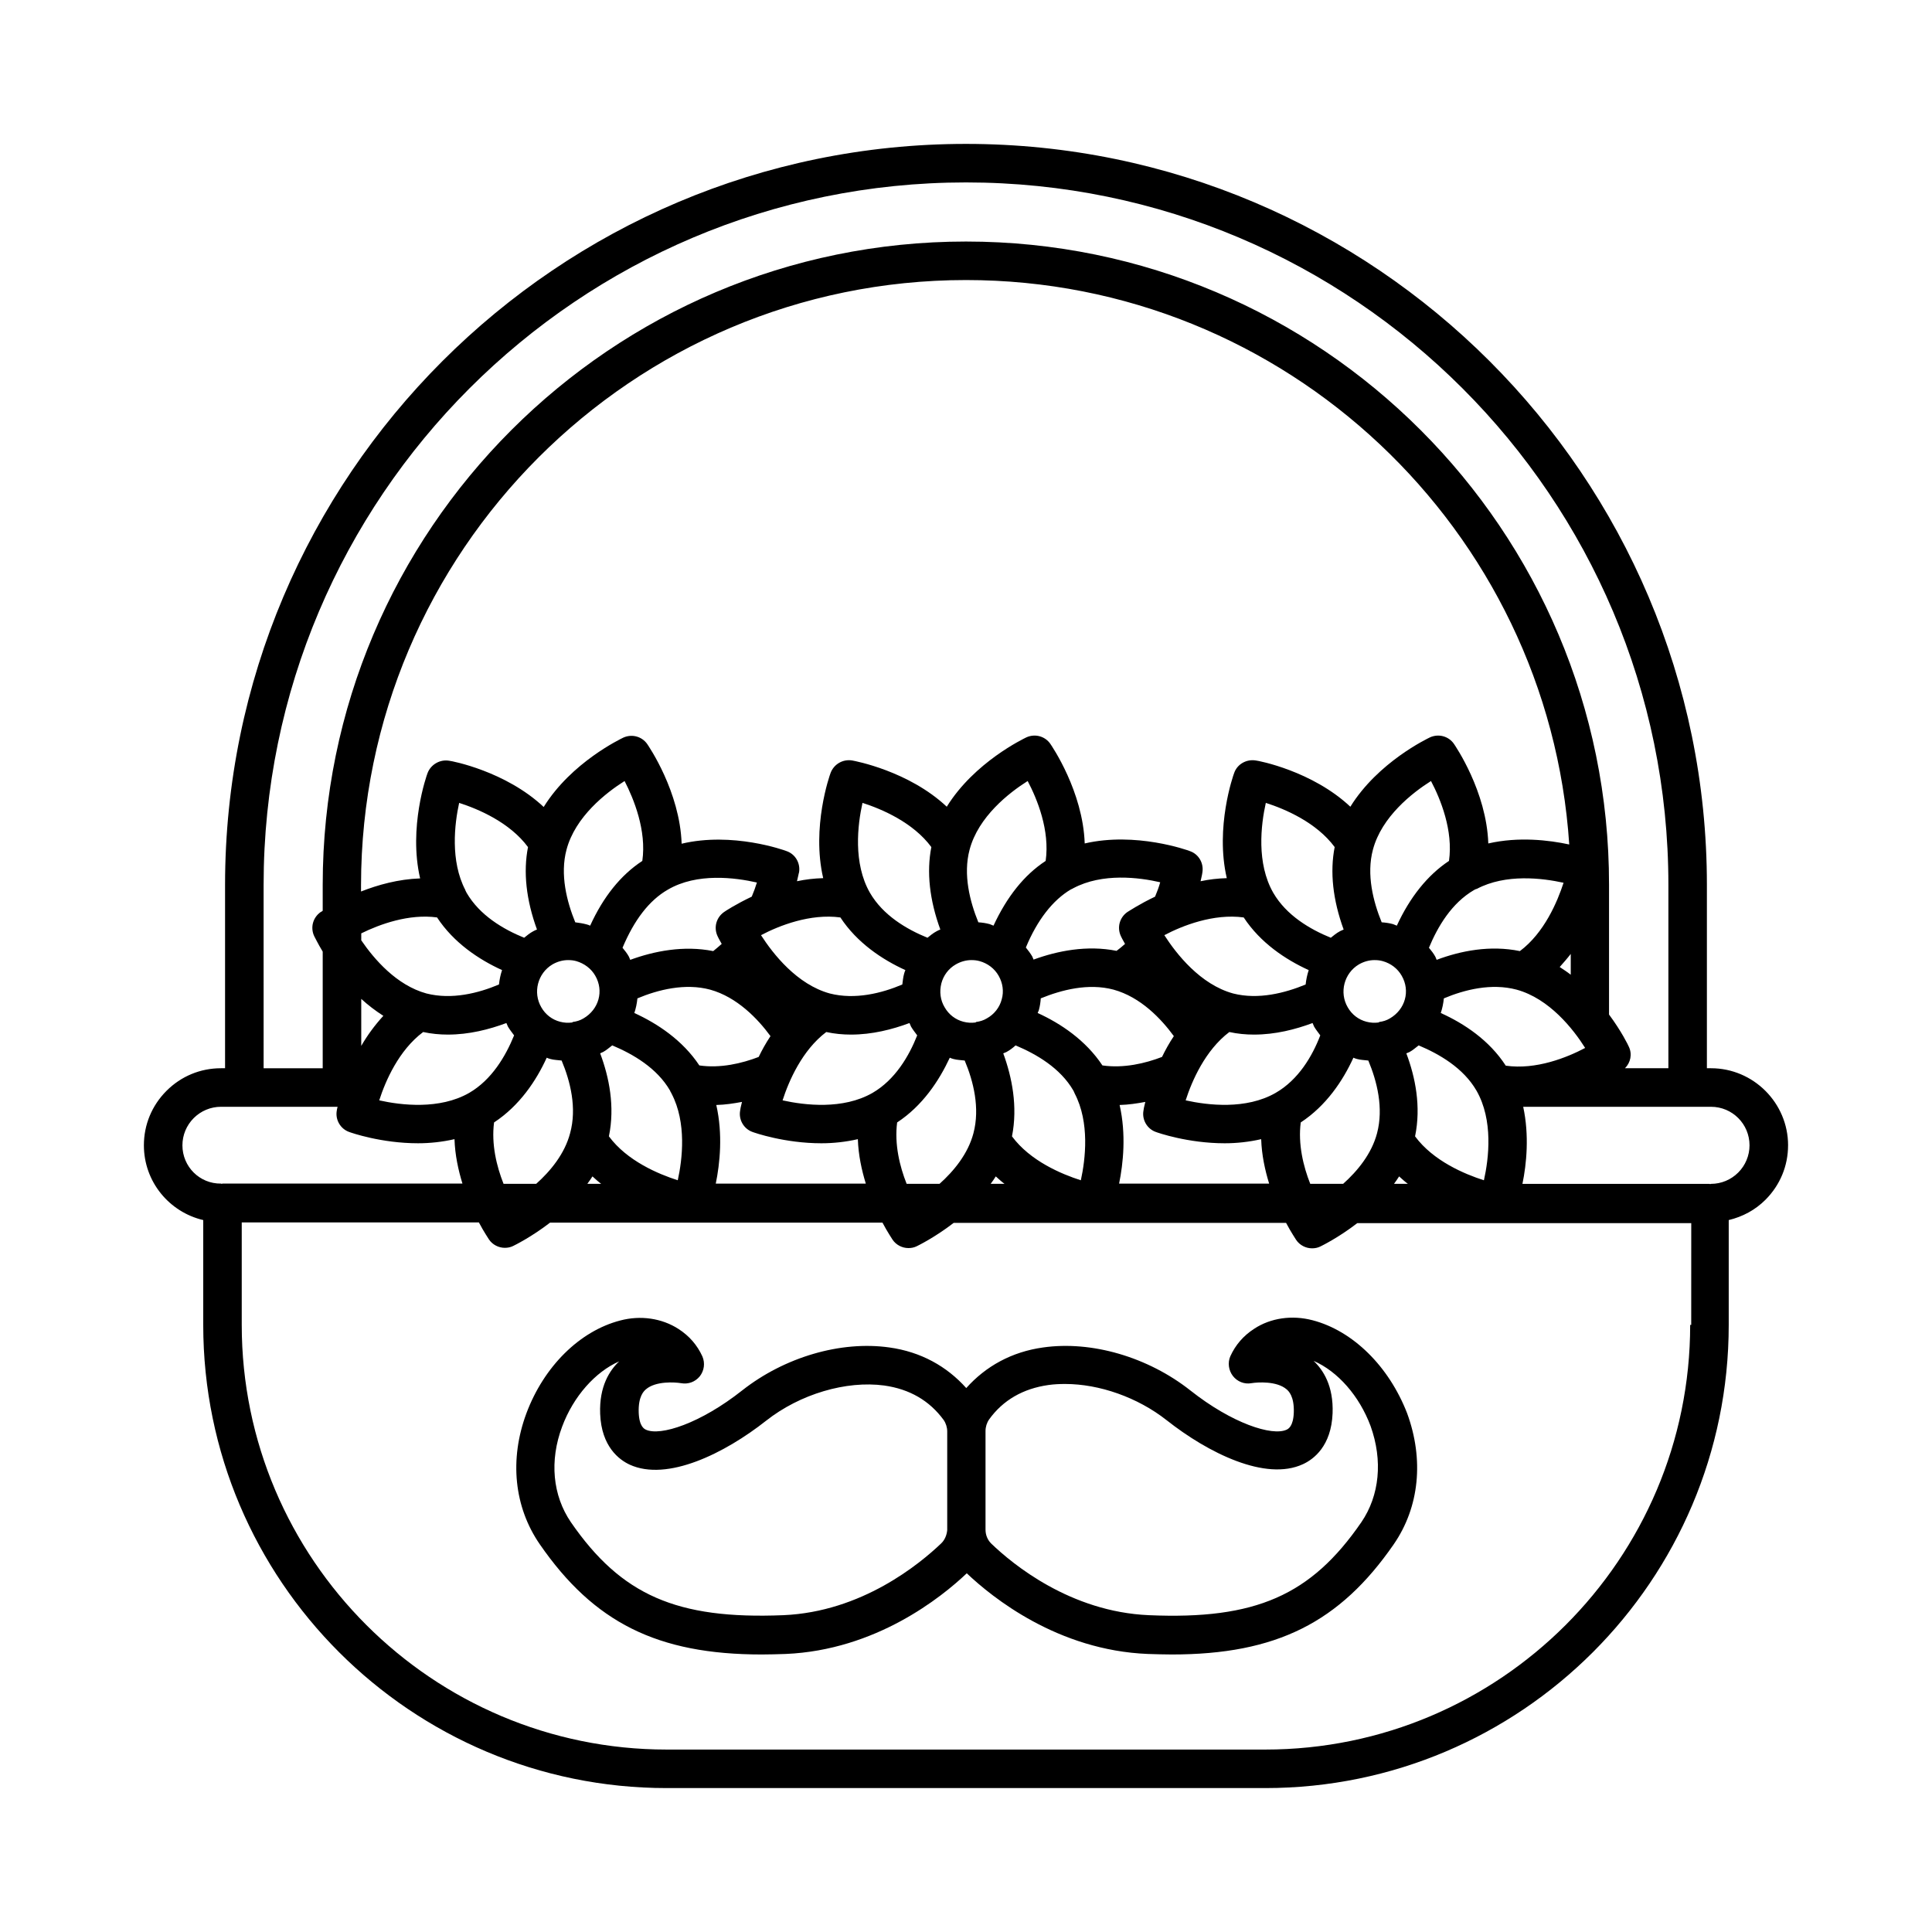
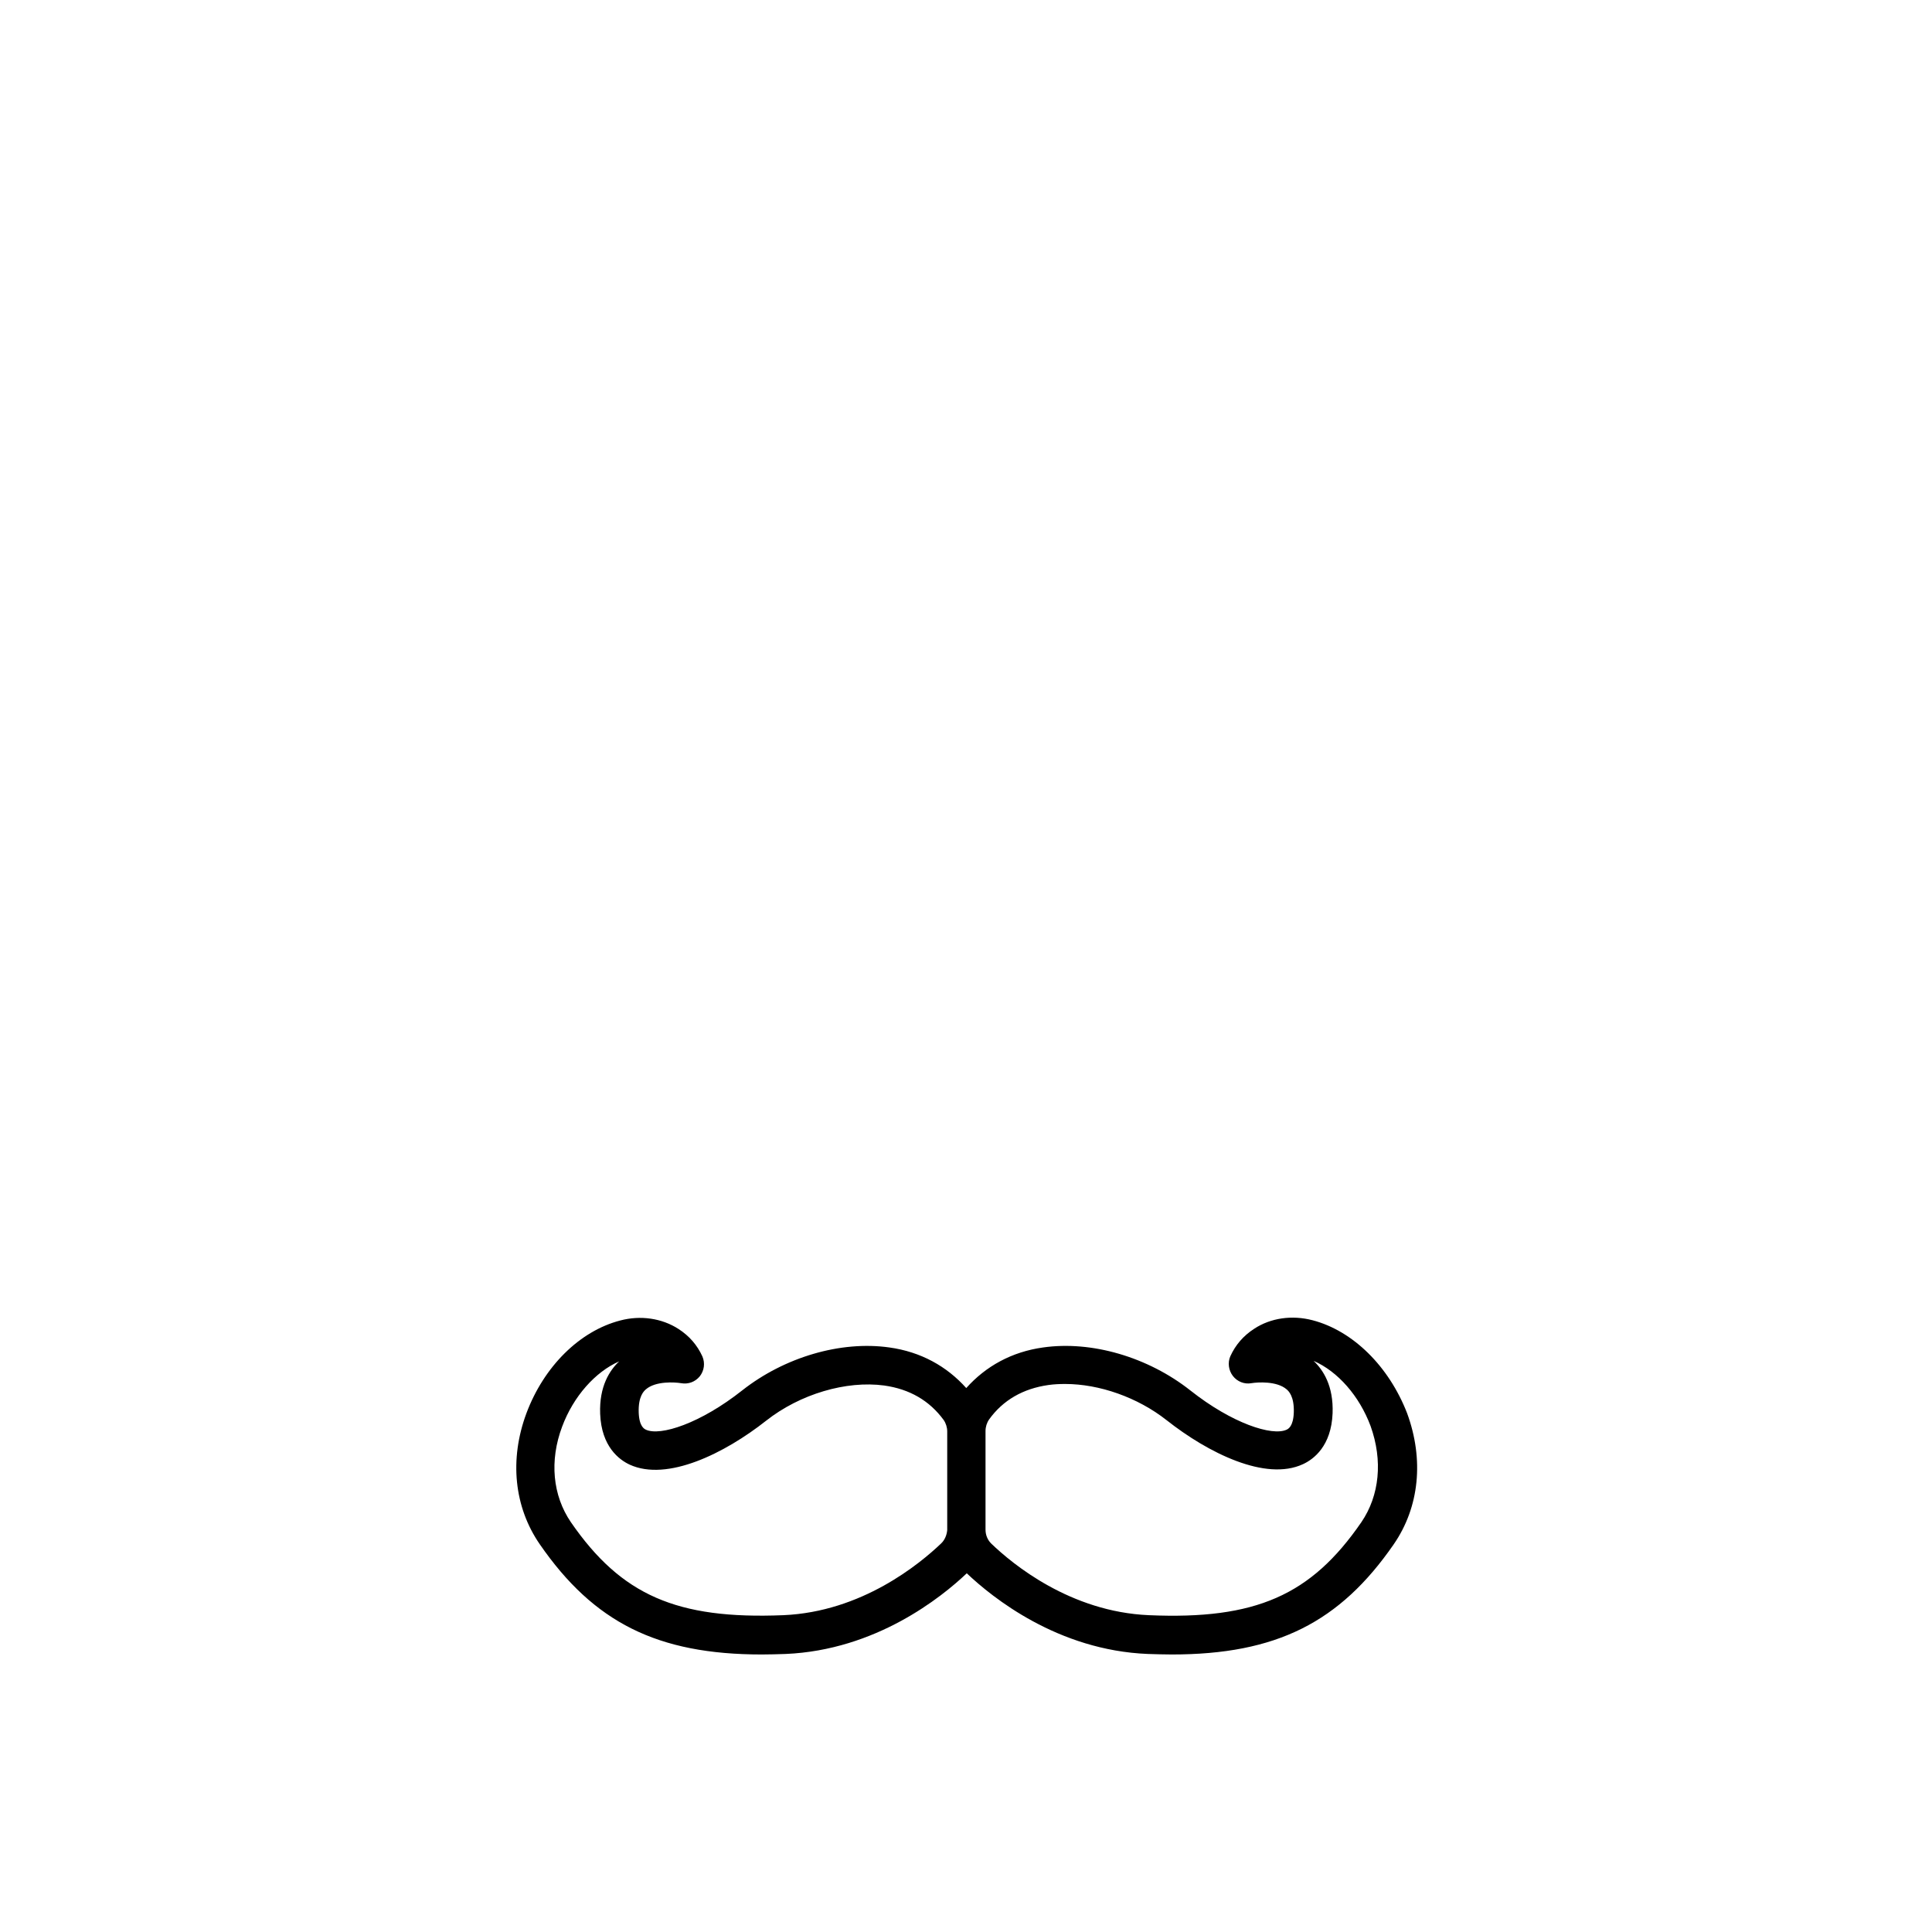
<svg xmlns="http://www.w3.org/2000/svg" fill="#000000" width="800px" height="800px" version="1.1" viewBox="144 144 512 512">
  <g>
-     <path d="m617.86 447.52c0-11.234-9.191-20.426-20.426-20.426h-1.09v-48.609c0-108.25-88.098-196.35-196.35-196.35-108.25 0-196.35 88.098-196.35 196.35v48.609h-1.09c-5.445 0-10.555 2.109-14.434 5.992-3.879 3.883-5.988 8.988-5.988 14.434 0 9.668 6.738 17.703 15.727 19.812v27.777c0 67.676 55.078 122.75 122.82 122.75h158.63c67.742 0 122.82-55.078 122.82-122.75v-27.777c3.676-0.887 7.012-2.656 9.734-5.379 3.879-3.879 5.992-8.988 5.992-14.434zm-404-69.035c0-102.67 83.473-186.14 186.14-186.14s186.14 83.469 186.14 186.14v48.609h-11.508c1.496-1.496 1.973-3.746 1.02-5.719-0.137-0.34-1.906-4.016-5.242-8.512v-34.383c0.07-94.02-76.387-170.47-170.41-170.47-94.023 0-170.48 76.453-170.48 170.48v6.875c-0.273 0.203-0.477 0.34-0.543 0.34-2.043 1.43-2.793 4.086-1.703 6.398 0.137 0.203 0.887 1.84 2.246 4.086v30.91h-15.66zm277.37 79.246c-1.84-4.629-3.269-10.555-2.519-16.273 6.738-4.426 11.164-11.031 13.957-17.156 0.34 0.137 0.613 0.273 0.953 0.34 0.953 0.273 1.973 0.273 2.996 0.41 2.316 5.516 4.086 12.594 2.316 19.266-1.43 5.445-5.176 10.008-8.988 13.414zm-106.96 0c-1.84-4.629-3.269-10.484-2.519-16.273 6.738-4.426 11.098-11.031 13.957-17.156 0.34 0.137 0.613 0.273 0.953 0.34 0.953 0.273 1.973 0.273 2.996 0.41 2.316 5.516 4.086 12.594 2.316 19.266-1.43 5.445-5.176 10.008-8.988 13.414zm-106.82 0c-1.84-4.629-3.269-10.484-2.519-16.273 6.738-4.426 11.164-11.031 13.957-17.156 0.34 0.137 0.613 0.273 0.953 0.34 0.953 0.273 1.973 0.273 2.996 0.41 2.316 5.516 4.086 12.594 2.246 19.266-1.43 5.445-5.176 10.008-8.988 13.414zm204.59-24.098c-7.828 4.492-17.973 3.269-23.828 1.973 1.633-5.106 5.176-13.277 11.574-18.109 2.18 0.477 4.356 0.68 6.535 0.68 5.652 0 10.961-1.363 15.523-3.062 0.137 0.34 0.273 0.613 0.41 0.953 0.477 0.816 1.09 1.566 1.633 2.316-2.113 5.512-5.789 11.777-11.848 15.25zm-106.82 0c-7.828 4.492-17.973 3.269-23.828 1.973 1.633-5.106 5.176-13.277 11.574-18.109 2.18 0.477 4.426 0.68 6.535 0.68 5.652 0 10.961-1.363 15.523-3.062 0.137 0.34 0.273 0.613 0.41 0.953 0.477 0.816 1.09 1.566 1.633 2.316-2.18 5.512-5.856 11.777-11.848 15.25zm-118.19-26.348c-7.965-2.18-13.891-9.121-17.293-14.094v-1.84c4.832-2.383 12.594-5.242 20.086-4.223 4.426 6.738 11.098 11.164 17.227 13.957-0.41 1.227-0.68 2.519-0.816 3.812-5.453 2.316-12.531 4.086-19.203 2.387zm268.79 5.172c0.41-1.227 0.68-2.519 0.816-3.879 5.516-2.316 12.594-4.086 19.266-2.316 8.715 2.383 15.047 10.484 18.18 15.453-4.766 2.519-13.004 5.856-21.039 4.699-4.356-6.738-11.027-11.164-17.223-13.957zm-16.547 2.519c-1.02 0.137-2.109 0.066-3.133-0.203-2.109-0.543-3.879-1.906-4.969-3.812-2.316-3.949-0.953-9.055 2.926-11.371 1.293-0.75 2.723-1.156 4.152-1.156 0.75 0 1.43 0.066 2.18 0.273 2.18 0.613 3.949 1.973 5.039 3.879 2.316 4.016 0.953 8.918-3.133 11.301-0.887 0.543-1.84 0.816-2.859 0.953 0.004 0.07-0.066 0.137-0.203 0.137zm48.066-14.707c1.02-1.156 2.043-2.316 2.926-3.473v5.516c-0.949-0.75-1.902-1.359-2.926-2.043zm-10.551-4.219c-7.898-1.633-15.727-0.066-22.059 2.316-0.137-0.273-0.203-0.543-0.34-0.816-0.477-0.887-1.09-1.633-1.703-2.383 2.316-5.582 5.992-11.848 11.984-15.32 0.203-0.137 0.41-0.203 0.613-0.273h0.066c7.691-4.086 17.43-2.859 23.012-1.633-1.637 5.035-5.109 13.273-11.574 18.109zm-18.793-23.898c-5.652 3.746-10.348 9.602-13.82 17.156-0.34-0.137-0.68-0.273-1.02-0.41-1.02-0.273-1.973-0.41-2.996-0.477-2.246-5.516-4.086-12.664-2.316-19.266 2.316-8.715 10.418-15.047 15.387-18.18 2.519 4.769 5.926 13.141 4.766 21.176zm-27.914 18.18c-0.34 0.203-0.68 0.273-1.02 0.477-0.887 0.477-1.633 1.09-2.383 1.703-5.516-2.246-11.777-5.922-15.25-11.914-4.492-7.828-3.269-18.043-1.973-23.828 5.106 1.633 13.414 5.176 18.246 11.711-1.297 6.602-0.48 14.02 2.379 21.852zm-26.484-3.199c4.426 6.738 11.098 11.164 17.227 13.957-0.41 1.227-0.68 2.519-0.816 3.812-5.445 2.246-12.527 4.086-19.199 2.383-8.715-2.383-15.047-10.484-18.246-15.453 4.766-2.523 13.07-5.789 21.035-4.699zm-23.488-5.516c-4.289 2.043-7.082 3.949-7.352 4.086-2.043 1.43-2.793 4.086-1.703 6.398 0.066 0.137 0.41 0.887 1.09 2.043-0.75 0.68-1.496 1.293-2.246 1.84-7.828-1.566-15.66 0-21.992 2.316-0.137-0.273-0.203-0.543-0.34-0.816-0.477-0.816-1.09-1.633-1.703-2.383 2.996-7.215 7.082-12.527 11.914-15.387 0.203-0.137 0.41-0.137 0.543-0.273 0.066 0 0.137-0.066 0.137-0.066 7.691-4.086 17.43-2.859 23.012-1.566-0.336 1.219-0.812 2.516-1.359 3.809zm-47.656 33.359c-1.02 0.137-2.109 0.066-3.133-0.203-2.109-0.543-3.879-1.906-4.969-3.812-1.156-1.906-1.43-4.152-0.887-6.332 0.543-2.109 1.906-3.949 3.812-5.039 1.293-0.75 2.723-1.156 4.152-1.156 0.75 0 1.43 0.066 2.18 0.273 2.18 0.613 3.949 1.973 5.039 3.879 1.09 1.906 1.43 4.152 0.816 6.262-0.543 2.109-1.973 3.949-3.949 5.039-0.887 0.543-1.84 0.816-2.859 0.953-0.066 0.137-0.137 0.137-0.203 0.137zm18.656-42.824c-5.719 3.746-10.281 9.531-13.82 17.156-0.34-0.137-0.68-0.273-1.02-0.41-1.02-0.273-1.973-0.41-2.996-0.477-2.246-5.516-4.086-12.664-2.316-19.266 2.316-8.715 10.418-15.047 15.387-18.18 2.516 4.769 5.922 13.074 4.766 21.176zm-27.914 18.18c-0.34 0.137-0.68 0.273-1.02 0.477-0.887 0.477-1.633 1.09-2.383 1.703-5.516-2.246-11.777-5.922-15.25-11.914-4.492-7.828-3.269-18.043-1.973-23.828 5.106 1.633 13.414 5.176 18.246 11.711-1.297 6.602-0.48 14.02 2.379 21.852zm-26.484-3.199c4.426 6.738 11.098 11.164 17.227 13.957-0.137 0.34-0.273 0.613-0.34 0.953-0.273 0.953-0.34 1.906-0.477 2.859-5.445 2.316-12.527 4.086-19.199 2.383-8.715-2.383-15.047-10.484-18.246-15.453 4.762-2.523 13.07-5.789 21.035-4.699zm-23.488-5.516c-4.289 2.043-7.082 3.879-7.352 4.086-2.043 1.43-2.793 4.086-1.703 6.398 0.066 0.137 0.41 0.887 1.09 2.043-0.75 0.68-1.496 1.293-2.246 1.906-7.828-1.566-15.66 0-21.992 2.316-0.137-0.273-0.203-0.543-0.34-0.816-0.477-0.887-1.09-1.633-1.703-2.383 3.062-7.285 7.012-12.527 11.984-15.387 7.762-4.562 17.906-3.199 23.625-1.906-0.344 1.152-0.82 2.449-1.363 3.742zm-47.66 33.359c-1.02 0.137-2.109 0.066-3.133-0.203-2.109-0.543-3.879-1.906-4.969-3.812-2.316-3.949-0.953-9.055 2.926-11.371 1.293-0.75 2.723-1.156 4.152-1.156 0.75 0 1.43 0.066 2.18 0.273 2.109 0.613 3.949 1.973 5.039 3.879 2.316 4.016 0.953 8.918-3.133 11.301-0.887 0.543-1.84 0.816-2.859 0.953 0.004 0.07-0.133 0.137-0.203 0.137zm18.656-42.824c-5.719 3.746-10.348 9.531-13.82 17.156-0.34-0.137-0.613-0.273-0.953-0.34-1.02-0.273-1.973-0.41-2.996-0.543-2.246-5.516-4.086-12.664-2.316-19.266 2.316-8.715 10.418-15.047 15.387-18.18 2.453 4.766 5.856 13.137 4.699 21.172zm-27.914 18.18c-0.34 0.137-0.68 0.273-1.02 0.477-0.887 0.477-1.633 1.09-2.383 1.703-5.516-2.246-11.777-5.922-15.25-11.914-0.137-0.203-0.203-0.477-0.34-0.68v-0.066c-4.016-7.691-2.859-17.496-1.633-23.078 5.106 1.633 13.414 5.176 18.246 11.711-1.297 6.598-0.48 14.016 2.379 21.848zm17.496 32.473c0.887-0.477 1.633-1.156 2.449-1.77 5.516 2.316 11.848 5.992 15.32 11.984 0.066 0.203 0.137 0.34 0.273 0.543 0.066 0.066 0.066 0.203 0.137 0.273 4.016 7.691 2.859 17.43 1.633 22.945-5.106-1.633-13.414-5.106-18.246-11.641 1.633-7.898 0.066-15.66-2.316-21.992 0.207-0.137 0.48-0.207 0.75-0.344zm25.531 3.543c-4.426-6.672-11.098-11.098-17.227-13.891 0.41-1.227 0.68-2.519 0.816-3.879 5.516-2.316 12.664-4.086 19.266-2.316 7.148 1.973 12.664 7.762 16 12.324-1.227 1.84-2.246 3.676-3.133 5.516-4.422 1.699-10.141 3.062-15.723 2.246zm80.543-3.199c0.273-0.137 0.543-0.203 0.816-0.34 0.887-0.477 1.703-1.09 2.449-1.77 5.516 2.316 11.848 5.992 15.32 11.984 0.137 0.203 0.203 0.477 0.34 0.75 4.016 7.691 2.859 17.43 1.633 23.012-5.106-1.633-13.414-5.106-18.246-11.641 1.566-7.906 0-15.668-2.312-21.996zm26.277 3.199c-4.426-6.672-11.031-11.098-17.156-13.891 0.066-0.273 0.273-0.543 0.34-0.887 0.273-1.02 0.41-1.973 0.477-2.996 5.516-2.246 12.594-4.086 19.266-2.316 7.215 1.973 12.664 7.762 16 12.324-1.227 1.84-2.246 3.676-3.133 5.516-4.422 1.703-10.141 3.066-15.793 2.25zm80.543-3.199c0.273-0.137 0.543-0.203 0.816-0.34 0.887-0.477 1.633-1.156 2.449-1.77 5.516 2.316 11.848 5.992 15.32 11.984 4.492 7.828 3.269 17.973 1.973 23.762-5.106-1.633-13.414-5.106-18.246-11.641 1.637-7.906 0.07-15.668-2.312-21.996zm21.719-55.625c-0.477-13.82-8.715-25.805-9.121-26.414-1.43-2.043-4.086-2.723-6.332-1.703-0.68 0.34-13.754 6.535-21.105 18.383-10.078-9.465-24.305-12.188-25.055-12.254-2.449-0.41-4.902 0.953-5.719 3.269-0.273 0.68-5.106 14.434-1.973 27.914-2.383 0.066-4.699 0.34-6.945 0.816 0.34-1.363 0.477-2.246 0.477-2.316 0.41-2.449-0.953-4.832-3.269-5.652-0.68-0.273-14.367-5.176-27.914-2.043-0.477-13.82-8.715-25.805-9.121-26.414-1.43-2.043-4.086-2.723-6.332-1.703-0.68 0.34-13.754 6.535-21.105 18.383-10.078-9.465-24.305-12.117-25.055-12.254-2.449-0.41-4.832 0.953-5.719 3.269-0.273 0.68-5.106 14.434-1.973 27.914-2.383 0.066-4.699 0.34-6.945 0.816 0.34-1.363 0.477-2.246 0.543-2.316 0.41-2.449-0.953-4.832-3.269-5.652-0.68-0.273-14.367-5.176-27.844-1.973-0.477-13.82-8.715-25.805-9.121-26.414-1.43-2.043-4.086-2.723-6.332-1.703-0.68 0.34-13.754 6.535-21.105 18.383-10.078-9.465-24.305-12.188-25.055-12.254-2.383-0.41-4.832 0.953-5.719 3.269-0.273 0.68-5.106 14.434-1.973 27.914-5.785 0.203-11.164 1.703-15.66 3.473v-1.703c0.066-88.445 71.961-160.34 160.33-160.34 84.762 0 154.34 66.176 159.86 149.58-5.379-1.16-13.41-2.113-21.445-0.273zm-298.68 41.191c1.77 1.633 3.746 3.133 5.856 4.492-2.316 2.519-4.289 5.242-5.856 7.965zm16.406 8.781c2.18 0.477 4.426 0.68 6.535 0.68 5.652 0 10.961-1.363 15.523-3.062 0.137 0.34 0.273 0.613 0.41 0.953 0.477 0.816 1.09 1.566 1.633 2.316-2.246 5.516-5.922 11.777-11.914 15.25-7.828 4.492-18.043 3.269-23.828 1.973 1.633-5.106 5.172-13.277 11.641-18.109zm44.867 38.262c0.75 0.68 1.496 1.363 2.316 1.973h-3.676c0.473-0.68 0.949-1.293 1.359-1.973zm32.816-18.926c2.383-0.066 4.629-0.41 6.809-0.816-0.34 1.293-0.477 2.109-0.477 2.246-0.477 2.449 0.953 4.902 3.269 5.719 0.543 0.203 8.512 2.996 18.246 2.996 3.133 0 6.398-0.34 9.668-1.09 0.137 4.223 1.02 8.238 2.109 11.777h-39.762c1.09-5.309 1.906-13.07 0.137-20.832zm74.07 18.926c0.75 0.68 1.496 1.363 2.316 1.973h-3.676c0.477-0.68 0.953-1.293 1.359-1.973zm32.816-18.926c2.383-0.066 4.629-0.41 6.809-0.816-0.34 1.293-0.477 2.109-0.477 2.246-0.477 2.449 0.953 4.902 3.269 5.719 0.543 0.203 8.512 2.996 18.246 2.996 3.133 0 6.398-0.34 9.668-1.09 0.137 4.223 1.02 8.238 2.109 11.777h-39.762c1.09-5.309 1.906-13.07 0.137-20.832zm74.074 18.926c0.75 0.68 1.496 1.363 2.316 1.973h-3.676c0.473-0.68 0.949-1.293 1.359-1.973zm-322.44-8.238c0-2.723 1.09-5.309 2.996-7.215s4.492-2.996 7.215-2.996h30.91c-0.137 0.477-0.203 0.887-0.203 0.953-0.477 2.449 0.953 4.902 3.269 5.719 0.543 0.203 8.512 2.996 18.246 2.996 3.133 0 6.398-0.34 9.668-1.09 0.137 4.223 1.02 8.238 2.109 11.777h-63.59c-0.066 0-0.137 0.066-0.203 0.066s-0.137-0.066-0.203-0.066c-5.652 0.066-10.215-4.492-10.215-10.145zm399.57 47.59c0 62.09-50.516 112.54-112.61 112.54h-158.63c-62.09 0-112.61-50.516-112.61-112.54v-27.164h62.84c1.363 2.586 2.519 4.223 2.656 4.492 0.953 1.43 2.586 2.246 4.223 2.246 0.75 0 1.496-0.137 2.18-0.477 0.41-0.203 4.766-2.316 9.805-6.195h88.098c1.363 2.586 2.519 4.223 2.656 4.492 0.953 1.43 2.586 2.246 4.223 2.246 0.75 0 1.496-0.137 2.18-0.477 0.41-0.203 4.766-2.316 9.805-6.195h88.098c1.363 2.586 2.519 4.223 2.656 4.492 0.953 1.43 2.586 2.246 4.223 2.246 0.75 0 1.496-0.137 2.18-0.477 0.41-0.203 4.766-2.316 9.805-6.195h88.508l-0.008 26.965zm12.73-40.371c-1.906 1.906-4.492 2.996-7.215 2.996-0.066 0-0.137 0.066-0.203 0.066s-0.137-0.066-0.203-0.066h-49.562c1.09-5.242 1.84-12.867 0.203-20.426h49.766c5.652 0 10.211 4.562 10.211 10.211 0 2.723-1.09 5.312-2.996 7.219z" />
    <path d="m491.84 493.88c-5.445-1.43-11.098-0.613-15.453 2.246-2.859 1.84-4.969 4.289-6.332 7.285-0.75 1.703-0.477 3.746 0.68 5.242s3.062 2.246 4.902 1.906c1.633-0.273 6.738-0.613 9.328 1.633 0.477 0.41 2.043 1.77 1.906 6.129-0.137 3.746-1.496 4.356-1.906 4.562-3.812 1.77-14.434-1.633-25.531-10.418-11.234-8.852-26.145-13.207-39.012-11.371-8.305 1.156-15.184 4.969-20.355 10.758-5.176-5.785-12.051-9.602-20.355-10.758-12.938-1.84-27.844 2.586-39.012 11.371-11.098 8.781-21.719 12.188-25.531 10.418-0.41-0.203-1.77-0.816-1.906-4.562-0.137-4.289 1.363-5.652 1.906-6.129 2.586-2.246 7.691-1.906 9.328-1.633 1.906 0.34 3.746-0.34 4.969-1.84 1.156-1.496 1.43-3.473 0.68-5.242-1.363-2.996-3.473-5.445-6.332-7.285-4.426-2.859-10.078-3.676-15.453-2.246-10.758 2.793-20.219 12.188-24.852 24.578-4.562 12.254-3.269 24.852 3.539 34.723 14.297 20.695 31.113 29.207 58.824 29.207 2.043 0 4.152-0.066 6.332-0.137 23.898-1.02 41.258-14.977 48-21.379 6.738 6.398 24.102 20.426 48 21.379 2.18 0.066 4.289 0.137 6.332 0.137 27.711 0 44.527-8.512 58.824-29.207 6.809-9.871 8.035-22.469 3.539-34.723-4.836-12.457-14.367-21.852-25.059-24.645zm-98.445 59.164c-5.652 5.379-20.969 18.109-41.801 18.996-28.254 1.156-42.961-5.309-56.305-24.645-4.832-7.082-5.719-16.273-2.316-25.328 2.996-8.035 8.781-14.5 15.113-17.293-2.519 2.383-5.309 6.606-5.039 13.891 0.34 8.715 5.039 12.188 7.828 13.48 9.941 4.562 25.191-2.996 36.152-11.641 8.988-7.082 21.242-10.688 31.316-9.328 6.738 0.953 11.984 4.016 15.727 9.121 0.613 0.887 0.953 1.973 0.953 3.062v26.145c-0.133 1.359-0.676 2.656-1.629 3.539zm111.38-5.648c-13.344 19.402-28.051 25.871-56.305 24.645-20.832-0.887-36.152-13.547-41.801-18.996-0.953-0.953-1.496-2.246-1.496-3.676v-26.145c0-1.09 0.34-2.18 0.953-3.062 3.676-5.106 8.988-8.168 15.727-9.121 1.43-0.203 2.926-0.273 4.426-0.273 9.055 0 19.199 3.539 26.891 9.602 10.961 8.645 26.211 16.273 36.152 11.641 2.793-1.293 7.488-4.766 7.828-13.48 0.273-7.285-2.519-11.508-5.039-13.891 6.398 2.793 12.117 9.258 15.113 17.293 3.269 9.125 2.383 18.383-2.449 25.465z" />
  </g>
</svg>